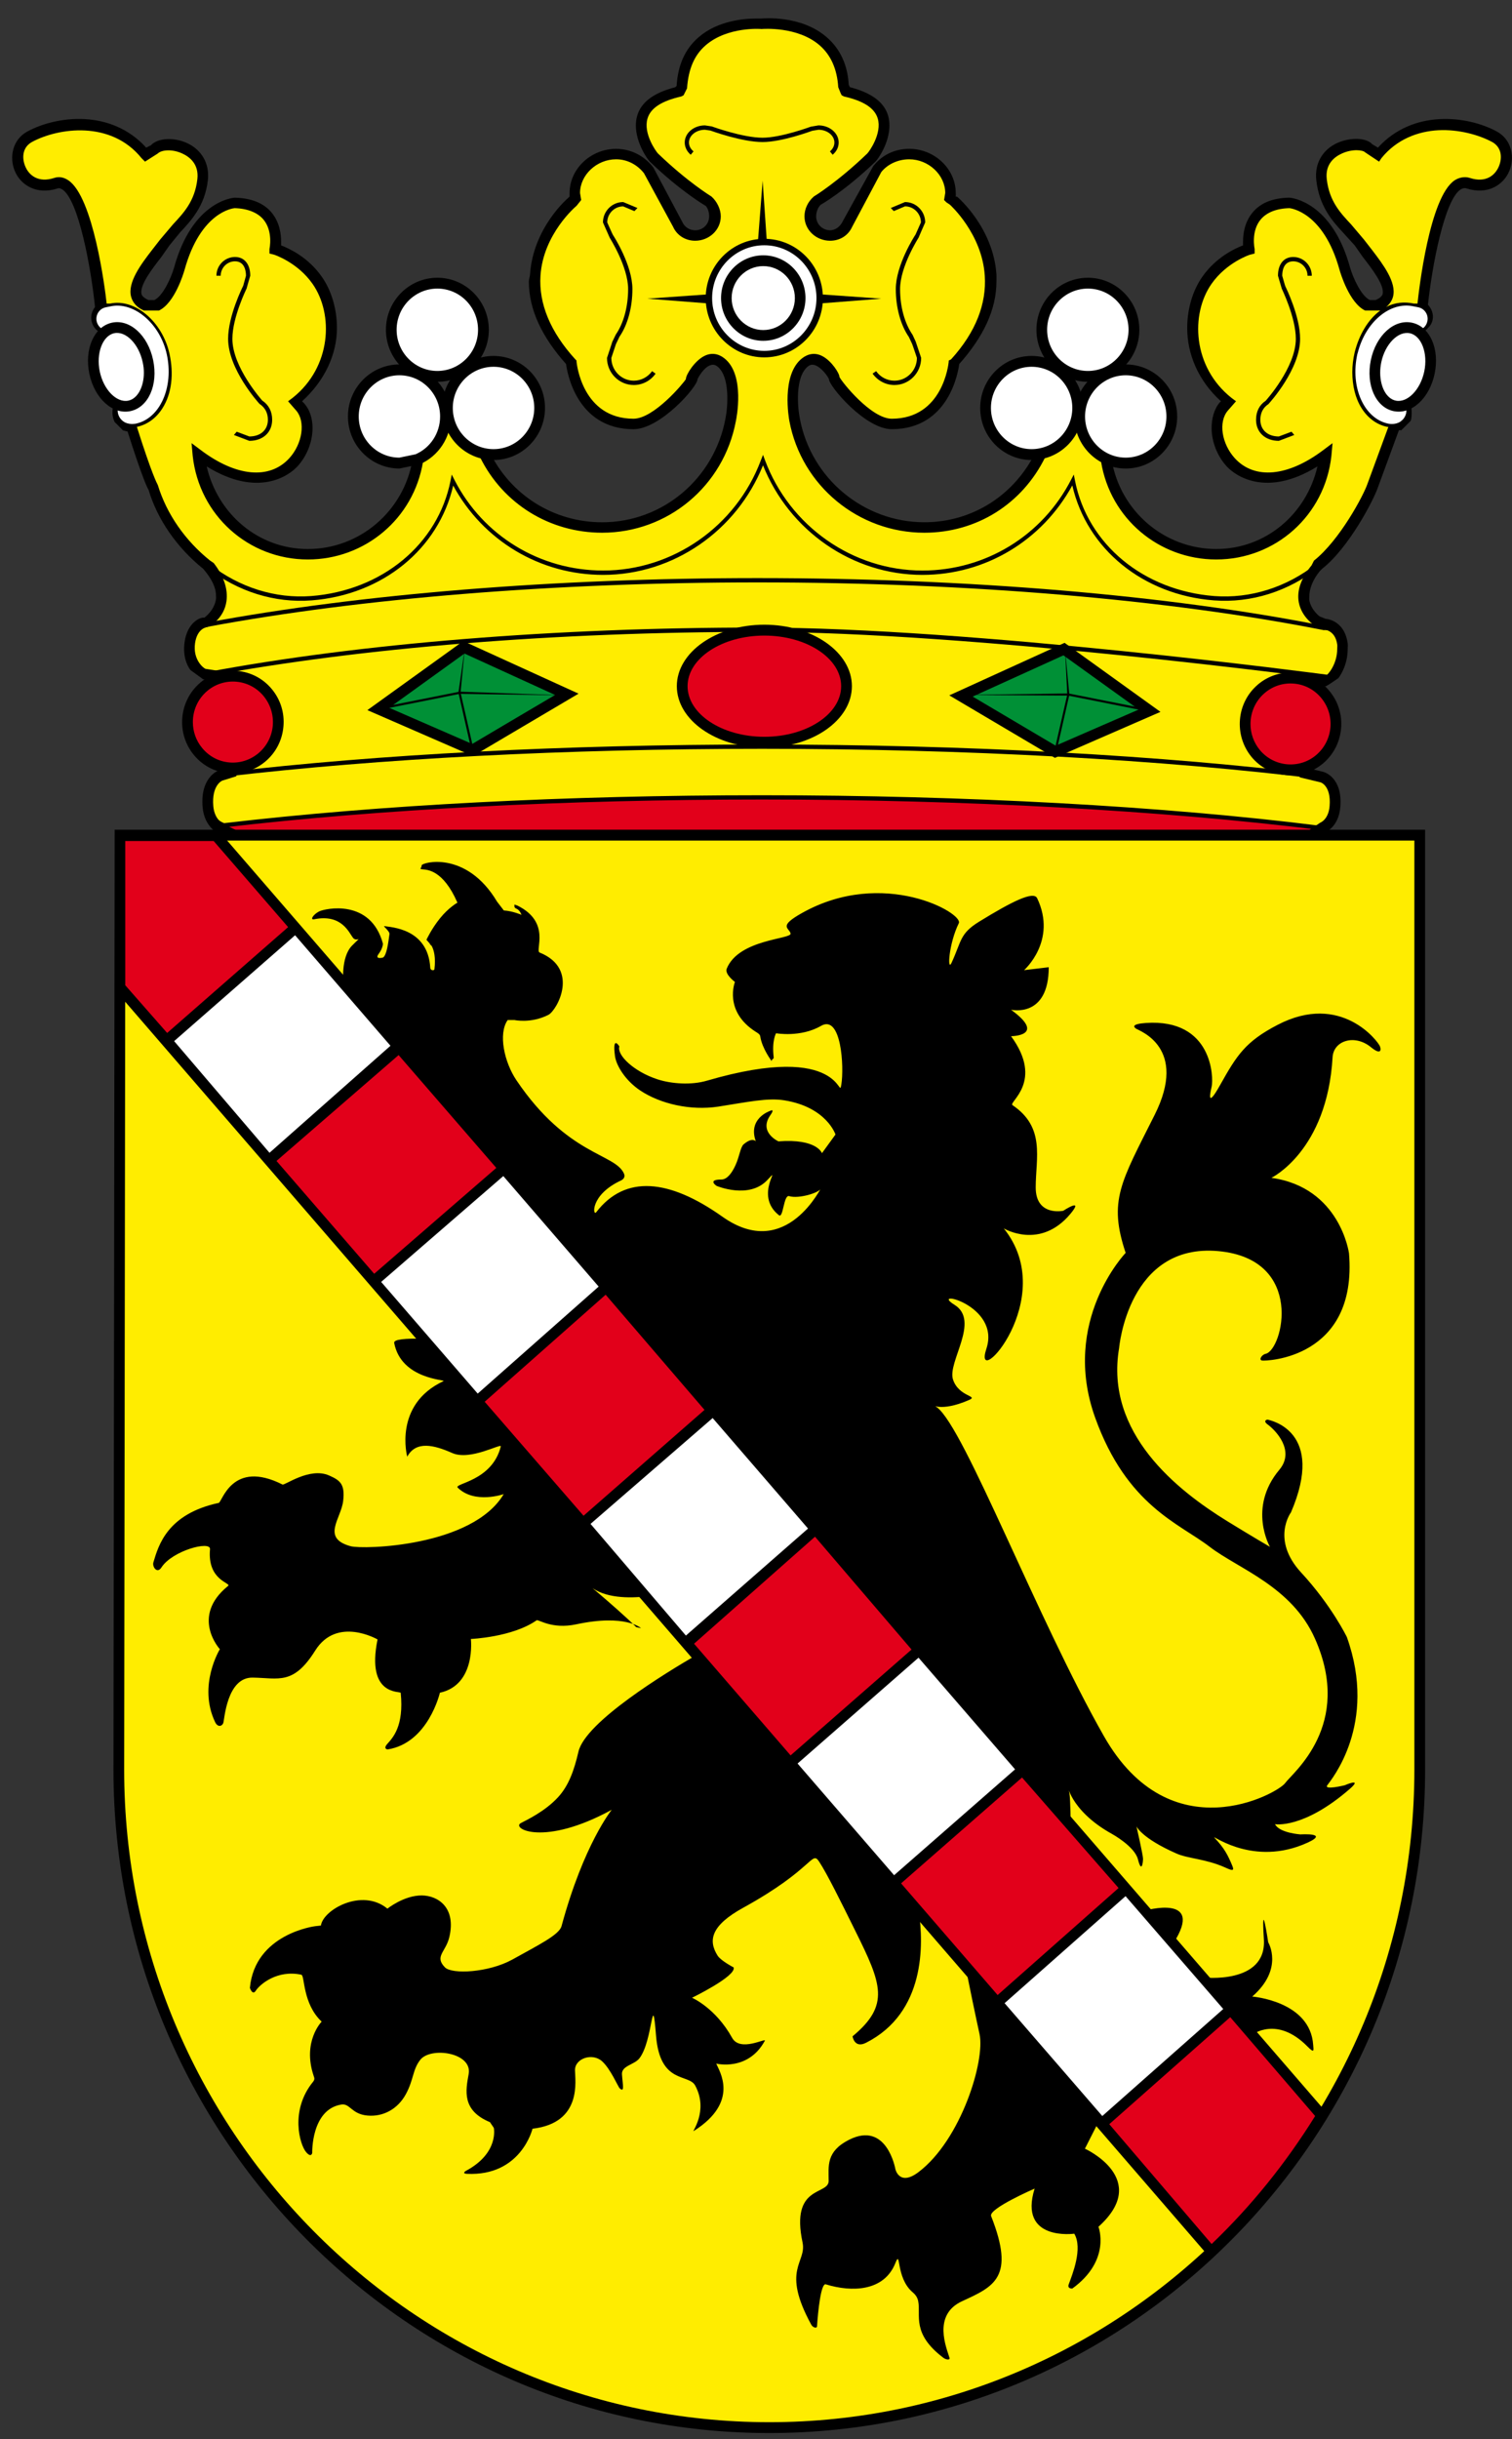
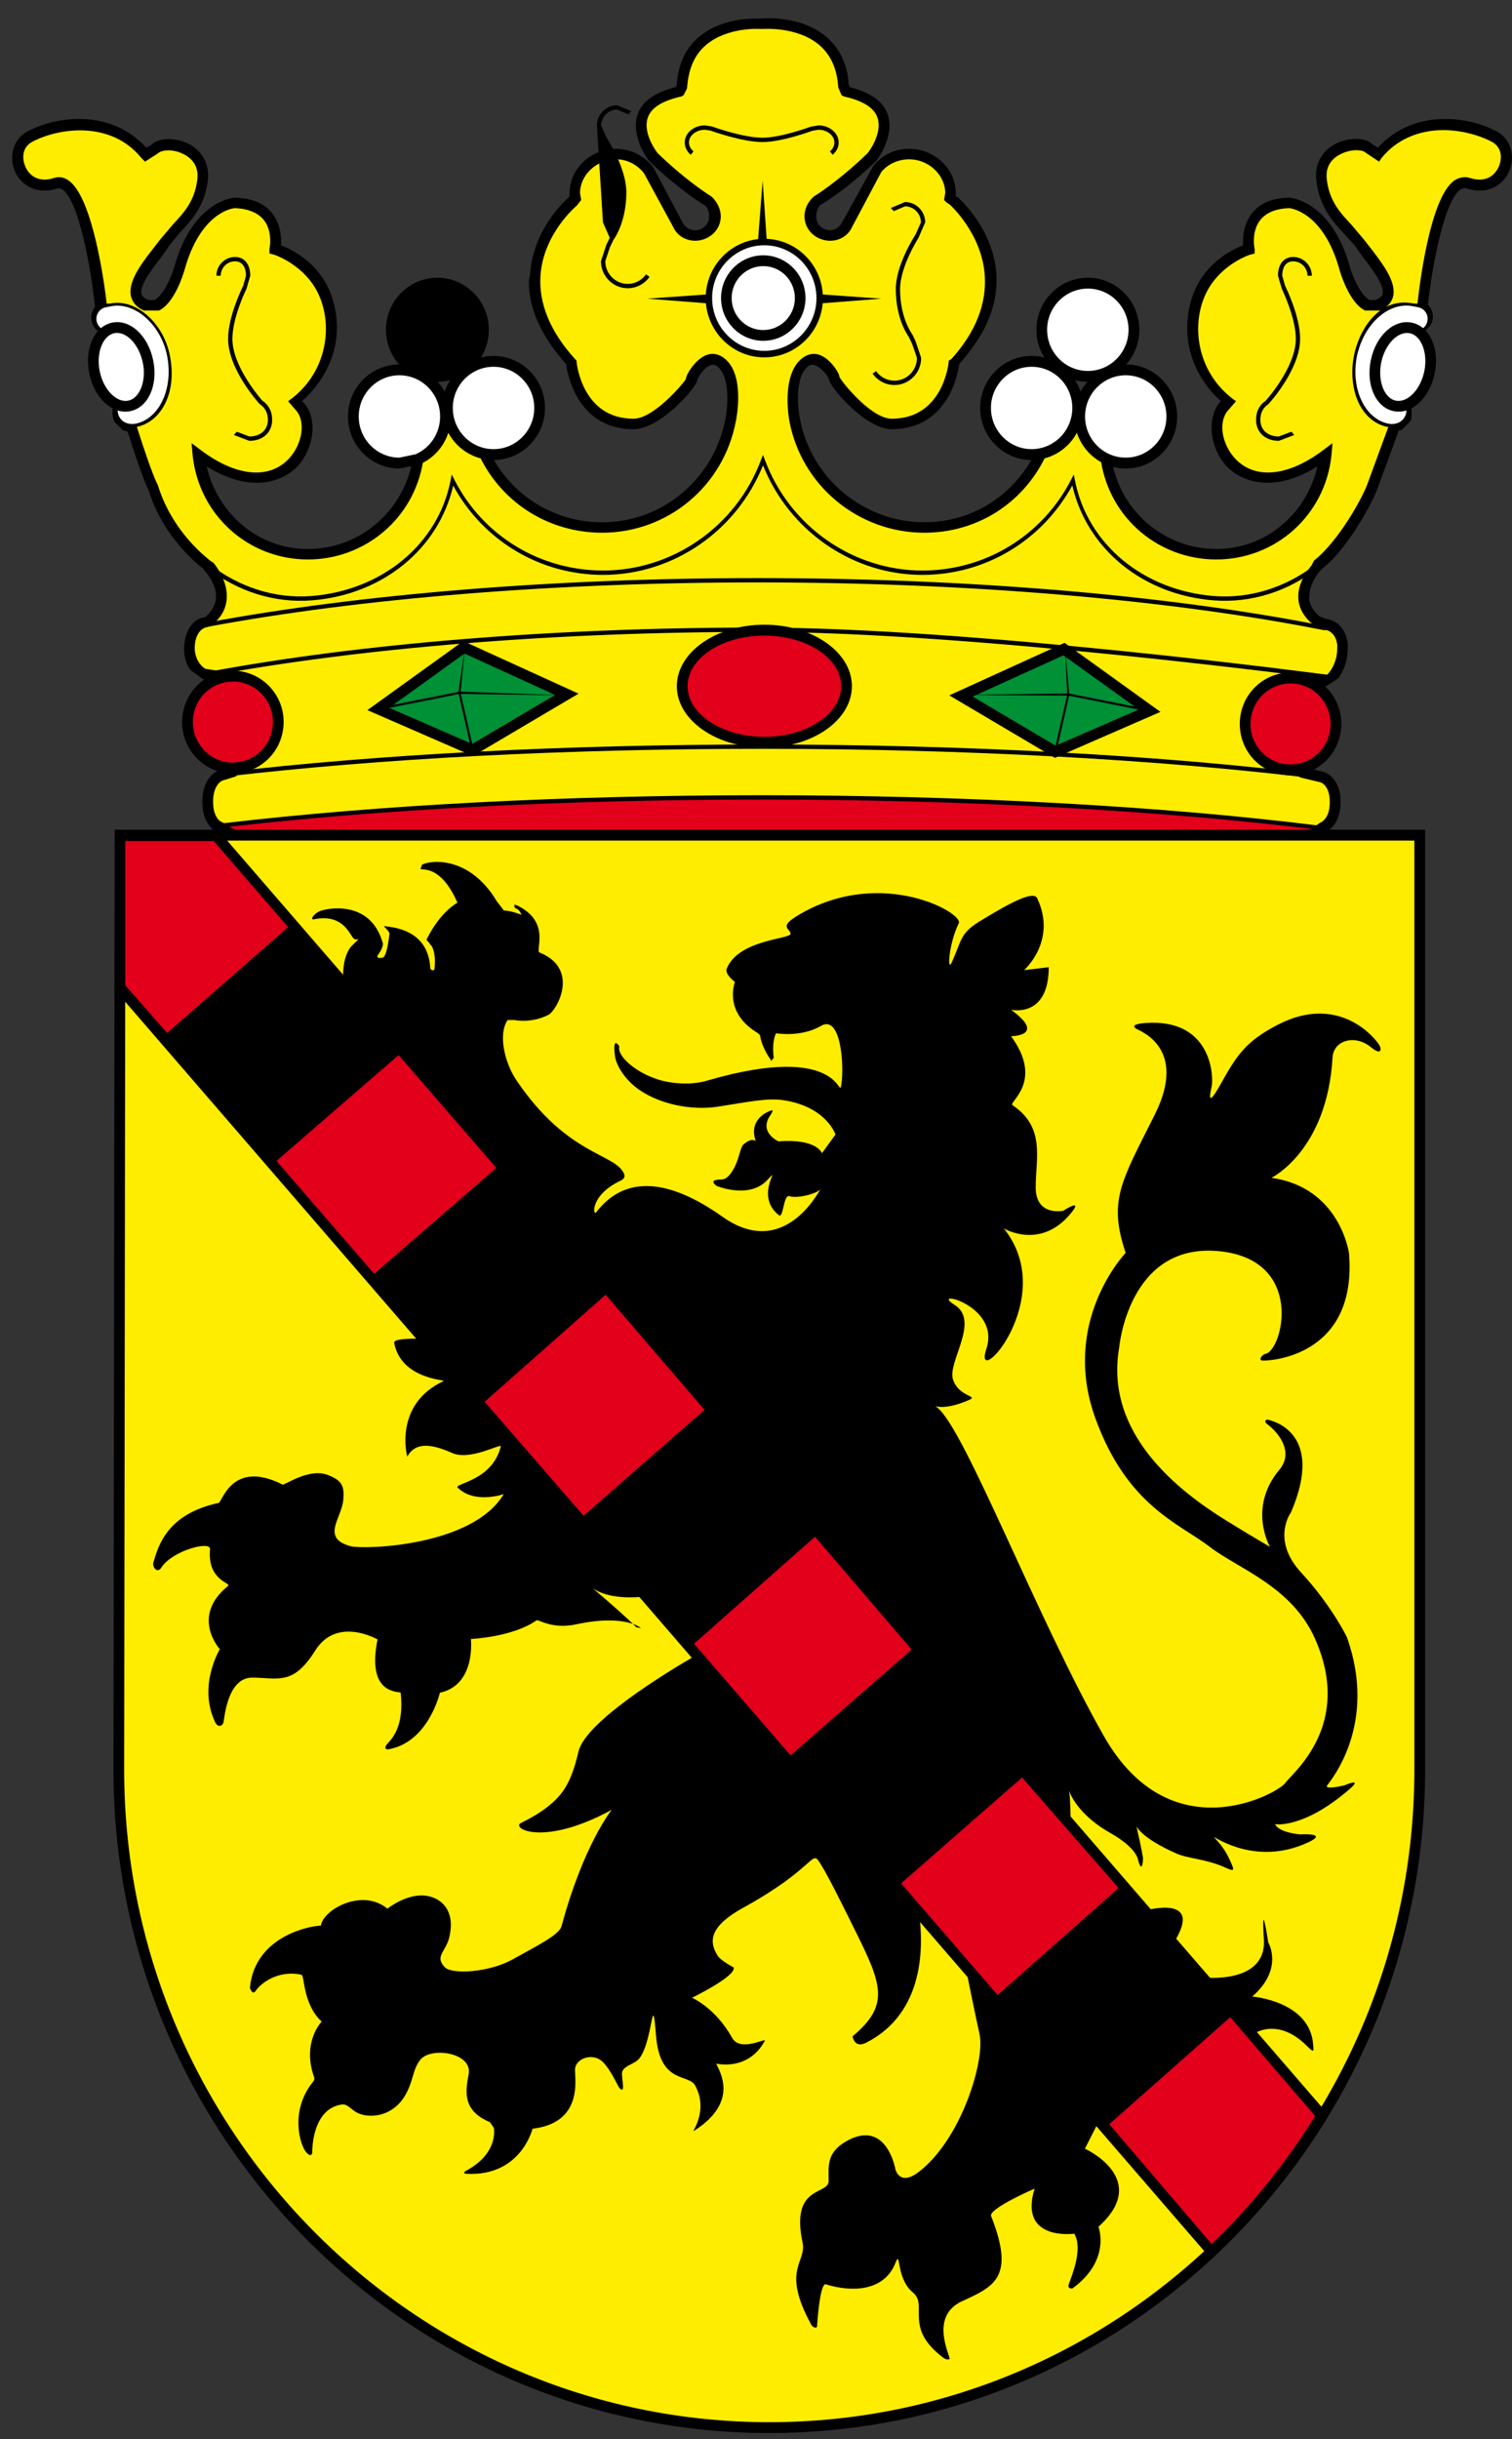
<svg xmlns="http://www.w3.org/2000/svg" id="Gemeentewapen_Schiedam" width="186" height="300" viewBox="0 0 186 300" version="1.1">
  <rect x="0" y="0" width="186" height="300" fill="#333333" stroke="none" />
  <path id="kroon_achtergrond_goud" fill="#ffed00" d="m 92.246,2.855 c -2.67,0.152 -8.043,1.371 -8.442,7.869 l -0.143,0.429 c -8.03,1.809 -3.703,7.761 -3.291,8.156 3.743,3.606 6.725,5.437 6.725,5.437 0.487,0.446 0.858,1.139 0.858,1.86 0,1.339 -1.11,2.432 -2.432,2.432 -0.973,0 -1.768,-0.595 -2.146,-1.431 l -3.577,-6.725 c -0.91,-1.168 -2.352,-1.86 -4.006,-1.86 -2.759,0 -5.008,2.123 -5.008,4.722 0,0.24 -0.037,0.481 0,0.715 l -0.286,0.286 c 0,0 -10.456,8.699 -0.286,19.888 0,0 0.744,7.583 7.726,7.583 3.033,0 7.154,-5.214 7.154,-5.58 0,-0.361 1.768,-3.4 3.577,-2.003 2.318,1.809 1.145,7.011 1.145,7.011 -1.419,7.555 -7.852,13.307 -15.739,13.307 -6.376,0 -11.962,-3.72 -14.594,-9.157 l -0.858,-5.437 -7.44,-1.002 0.143,7.297 c -1.07,6.542 -6.685,11.59 -13.45,11.59 -7.017,0 -12.694,-5.426 -13.45,-12.305 10.393,7.824 15.481,-2.352 12.448,-5.866 l -0.572,-0.572 c 4.997,-3.978 5.557,-10.989 2.719,-15.023 -2.009,-2.873 -5.151,-3.72 -5.151,-3.72 0,0 0.996,-5.752 -5.008,-5.866 0,0 -4.584,0.395 -6.725,8.156 0,0 -1.648,5.66 -4.149,4.579 -3.36,-1.465 1.042,-5.883 2.289,-7.869 1.253,-1.986 4.104,-3.52 4.579,-7.726 0.475,-4.212 -4.796,-4.922 -5.866,-3.72 l -1.002,0.715 c -3.926,-4.87 -10.628,-4.121 -14.308,-2.146 -3.033,1.62 -1.173,7.165 3.291,5.723 3.817,-1.236 5.437,15.31 5.437,15.31 l 3.72,14.308 c 2.049,6.496 2.719,7.583 2.719,7.583 1.147,3.756 3.613,7.181 6.868,9.729 0.108,0.084 0.177,0.204 0.286,0.286 3.071,4.169 -0.572,6.868 -0.572,6.868 l 3.434,27.472 135.068,1.002 -3.291,-6.725 1.574,-21.319 c 0,0 -3.823,-2.787 -0.286,-7.154 l -0.572,0 c 3.547,-2.575 6.223,-6.182 7.44,-10.159 0,0 0.67,-1.087 2.719,-7.583 l 3.577,-14.308 c 0,0 1.614,-16.546 5.437,-15.31 4.458,1.442 6.324,-4.104 3.291,-5.723 -3.674,-1.975 -10.382,-2.724 -14.308,2.146 l -1.145,-0.715 c -1.07,-1.202 -6.193,-0.492 -5.723,3.72 0.481,4.207 3.337,5.74 4.579,7.726 1.248,1.986 5.66,6.404 2.289,7.869 -2.501,1.082 -4.149,-4.579 -4.149,-4.579 -2.146,-7.761 -6.725,-8.156 -6.725,-8.156 -6.004,0.114 -5.008,5.866 -5.008,5.866 0,0 -3.142,0.847 -5.151,3.72 -2.844,4.035 -2.421,11.046 2.575,15.023 l -0.429,0.572 c -3.033,3.514 2.055,13.69 12.448,5.866 -0.755,6.879 -6.439,12.305 -13.45,12.305 -3.041,0 -5.888,-1.017 -8.156,-2.719 l -2.432,-2.289 c -0.041,-0.051 -0.102,-0.092 -0.143,-0.143 -1.433,-1.804 -2.332,-4.053 -2.719,-6.439 l 3.148,-6.582 -12.448,0.143 1.288,5.58 c -2.621,5.437 -8.075,9.157 -14.451,9.157 -7.887,0 -14.468,-5.752 -15.882,-13.307 0,0 -1.179,-5.202 1.145,-7.011 1.797,-1.396 3.577,1.643 3.577,2.003 0,0.366 4.121,5.58 7.154,5.58 6.977,0 7.726,-7.583 7.726,-7.583 10.17,-11.189 -0.143,-19.888 -0.143,-19.888 l -0.43,-0.286 c 0.032,-0.235 0,-0.475 0,-0.715 0,-2.598 -2.244,-4.722 -5.008,-4.722 -1.648,0 -3.096,0.693 -4.006,1.86 l -3.577,6.725 c -0.384,0.836 -1.179,1.431 -2.146,1.431 -1.328,0 -2.432,-1.093 -2.432,-2.432 0,-0.721 0.366,-1.414 0.858,-1.86 0,0 2.982,-1.831 6.725,-5.437 0.412,-0.395 4.739,-6.347 -3.291,-8.156 l -0.143,-0.429 c -0.538,-8.665 -10.016,-7.869 -10.016,-7.869 0,0 -0.684,-0.051 -1.574,0" />
  <path id="kroon_achtergrond_rood" fill="#e2001a" d="m 27.572,102.716 134.948,0 0.009,-0.887 c -18.789,-2.347 -42.718,-3.749 -68.77,-3.749 -24.862,0 -47.783,1.276 -66.149,3.422 l -0.041,1.213" />
  <path id="kroon_bovenste_balk_zwart" fill="#000000" d="m 25.468,76.572 c 0.092,0 -1.351,0.395 -1.351,0.395 -0.555,0.424 -0.91,1.11 -1.042,2.066 -0.212,1.482 0.263,2.495 0.704,3.091 l 1.305,1.002 0.401,0.063 c 18.898,-3.526 42.901,-5.471 67.677,-5.471 26.499,0 69.835,5.78 70.27,5.838 l 0.109,0.011 -0.032,-0.011 1.299,-1.013 c 0.44,-0.589 0.916,-1.597 0.71,-3.079 -0.389,-2.764 -2.633,-2.49 -2.656,-2.484 -19.081,-3.795 -43.863,-5.878 -69.698,-5.878 -24.816,0 -48.854,1.952 -67.694,5.471" />
  <path id="kroon_bovenste_balk_goud" fill="#ffed00" d="m 25.159,82.598 -0.956,-0.801 c -0.384,-0.509 -0.79,-1.385 -0.607,-2.69 0.109,-0.801 0.389,-1.374 0.824,-1.706 l 1.059,-0.298 c 18.892,-3.531 42.901,-5.471 67.683,-5.471 25.8,0 50.548,2.083 69.68,5.872 0.154,-0.011 1.831,-0.2 2.146,2.032 0.032,0.223 0.052,0.424 0.052,0.624 0,0.962 -0.338,1.637 -0.652,2.06 0,0 -0.927,0.773 -0.95,0.79 -1.002,-0.132 -43.926,-5.826 -70.276,-5.826 -24.805,0 -48.848,1.946 -67.694,5.477 l -0.309,-0.063" />
  <path id="kroon_onderste_balk_zwart" fill="#000000" d="m 27.578,95 c -0.051,0.017 -2.461,0.612 -2.186,3.949 0.189,2.335 2.14,2.81 2.163,2.816 19.219,-2.238 42.077,-3.428 66.206,-3.428 24.953,0 49.363,1.339 68.736,3.754 0.177,-0.028 1.711,-0.555 1.906,-2.867 0.275,-3.337 -1.728,-3.886 -1.809,-3.909 -19.39,-2.415 -43.823,-3.743 -68.833,-3.743 -24.141,0 -47.028,1.185 -66.183,3.428" />
  <path id="kroon_onderste_balk_goud" fill="#ffed00" d="m 25.918,98.903 c -0.235,-2.862 1.671,-3.354 1.751,-3.377 19.104,-2.238 41.963,-3.428 66.092,-3.428 24.988,0 49.397,1.334 68.736,3.743 0.032,0.011 1.614,0.475 1.379,3.337 -0.16,1.946 -1.379,2.369 -1.431,2.392 -19.282,-2.427 -43.714,-3.76 -68.685,-3.76 -24.141,0 -47.028,1.185 -66.183,3.434 0.028,-0.011 -1.505,-0.401 -1.66,-2.341" />
  <path id="kroon_bovendeel_zwart" fill="#000000" d="m 92.961,2.283 c -1.459,0.004 -4.663,0.259 -7.011,2.289 -1.671,1.442 -2.553,3.405 -2.719,6.009 0,0 -0.139,0.109 -0.143,0.143 -2.644,0.675 -4.241,1.831 -4.722,3.577 -0.103,0.366 -0.143,0.778 -0.143,1.145 0,2.14 1.437,4.167 1.717,4.436 3.76,3.617 6.736,5.363 6.868,5.437 0.263,0.258 0.429,0.784 0.429,1.288 0,0.962 -0.761,1.717 -1.717,1.717 -0.675,0 -1.293,-0.378 -1.574,-1.002 l -3.577,-6.725 c -1.127,-1.459 -2.793,-2.289 -4.579,-2.289 -3.119,0 -5.723,2.472 -5.723,5.437 0,0 -0.009,0.2 0,0.429 -0.057,0.063 -0.143,0.143 -0.143,0.143 -0.132,0.109 -4.344,3.72 -4.722,9.443 -0.023,0.275 -0.143,0.584 -0.143,0.858 0,3.474 1.614,6.834 4.579,10.159 0.109,0.893 1.236,8.013 8.299,8.013 3.268,0 7.869,-5.208 7.869,-6.152 0.057,-0.149 0.744,-1.442 1.574,-1.717 0.315,-0.103 0.567,-0.08 0.858,0.143 1.631,1.271 1.276,5.099 1.002,6.439 -1.391,7.389 -7.732,12.734 -15.167,12.734 -5.946,0 -11.28,-3.331 -13.879,-8.728 l -0.143,-0.286 -0.286,-0.143 c -2.312,-0.475 -4.006,-2.461 -4.006,-4.865 0,0 -0.252,-0.029 -0.429,0 -0.206,-0.023 -1.002,0 -1.002,0 0,0.08 0.138,0.063 0.143,0.143 -0.132,0.023 -0.429,0.143 -0.429,0.143 l 0.143,0.715 c 0,2.032 -1.168,3.932 -3.005,4.722 l -0.429,0.143 0,0.429 c -1.047,6.353 -6.502,11.017 -12.877,11.017 -6.09,0 -11.092,-4.304 -12.448,-10.159 6.33,3.909 10.142,1.11 11.16,0 1.225,-1.334 1.86,-3.108 1.86,-4.722 0,-1.156 -0.321,-2.215 -1.002,-3.005 0,0 -0.218,-0.217 -0.286,-0.286 2.787,-2.518 4.292,-5.786 4.292,-9.014 0,-2.306 -0.664,-4.596 -1.86,-6.296 -1.683,-2.415 -4.023,-3.485 -5.008,-3.863 0.009,-0.166 0,-0.177 0,-0.429 0,-0.967 -0.171,-2.369 -1.145,-3.577 -0.984,-1.213 -2.553,-1.82 -4.579,-1.86 -0.275,0.023 -5.197,0.458 -7.44,8.585 -0.372,1.299 -1.379,3.503 -2.432,4.006 l -0.715,0 c -0.687,-0.298 -0.824,-0.601 -0.858,-0.715 -0.286,-1.116 1.385,-3.222 2.432,-4.579 l 1.002,-1.431 1.288,-1.574 c 1.334,-1.437 3.068,-3.239 3.434,-6.439 0.229,-2.02 -0.738,-3.737 -2.575,-4.579 -1.66,-0.75 -3.634,-0.607 -4.436,0.286 0,0 -0.304,0.132 -0.572,0.286 -4.327,-4.773 -11.006,-3.926 -14.594,-2.003 -1.9,1.019 -2.255,3.239 -1.574,4.865 0.704,1.706 2.65,3.005 5.294,2.146 0.143,-0.04 0.298,-0.034 0.572,0.143 1.98,1.311 3.503,9.552 4.006,14.451 -0.38,0.487 -0.558,1.086 -0.429,1.717 0.177,0.83 0.75,1.408 1.574,1.574 0.037,0.01 0.104,-0.008 0.143,0 l 0.143,-0.858 c -0.041,-0.008 -0.104,0.013 -0.143,0 l 0.143,-0.429 c -0.315,-0.063 -0.509,-0.263 -0.572,-0.572 -0.069,-0.309 0.032,-0.675 0.286,-0.858 l 0.286,-0.143 0.572,-0.143 c 2.644,-0.567 5.655,2.055 6.439,5.58 0.498,2.226 0.166,4.539 -0.858,6.152 -0.67,1.053 -1.528,1.631 -2.575,1.86 -0.004,0 -0.802,0.017 -1.002,0 l -0.143,0 -0.286,-0.429 c -0.037,-0.063 -0.176,-0.321 0,-0.715 l -0.287,-0.143 c 0.28,0.04 0.572,0 0.572,0 l 0,-0.715 -1.145,-0.286 -0.143,0.286 c -0.067,0.142 0.028,0.297 0,0.429 l -0.286,-0.143 c -0.154,0.315 -0.143,0.572 -0.143,0.858 0,0.469 0.16,0.933 0.286,1.145 0.009,-0.017 1.002,1.002 1.002,1.002 0,0 0.366,0.086 0.572,0.143 1.889,5.935 2.467,7.011 2.575,7.154 1.076,3.629 3.474,7.114 6.725,9.729 1.042,1.208 1.574,2.301 1.574,3.291 0,0.149 0.023,0.286 0,0.429 -0.2,1.425 -1.425,2.289 -1.431,2.289 -0.475,-0.097 -2.089,0.572 -2.432,3.005 -0.229,1.62 0.229,2.781 0.715,3.434 l 1.574,1.145 1.86,0.286 0.286,-1.288 -1.861,-0.286 c -0.234,-0.08 -1.574,-1.105 -1.288,-3.148 0.269,-1.866 1.442,-1.992 1.574,-2.003 0.418,-0.16 1.997,-1.15 2.289,-3.148 0.217,-1.494 -0.337,-3.142 -1.574,-4.722 l -0.429,-0.286 c -3.052,-2.444 -5.346,-5.718 -6.439,-9.3 -0.113,-0.226 -0.708,-1.272 -2.575,-7.154 1.253,-0.269 2.358,-1.042 3.148,-2.289 1.15,-1.814 1.408,-4.258 0.858,-6.725 -0.876,-3.932 -4.258,-6.805 -7.297,-6.152 l -0.429,0 c -0.196,-1.871 -1.648,-13.134 -4.722,-15.167 -0.544,-0.361 -1.127,-0.486 -1.717,-0.286 -1.975,0.641 -3.119,-0.321 -3.577,-1.431 -0.44,-1.065 -0.338,-2.364 0.858,-3.005 3.199,-1.717 9.672,-2.678 13.45,2.003 l 0.429,0.429 1.574,-1.002 c 0.418,-0.424 1.706,-0.595 3.005,0 0.916,0.418 2.066,1.316 1.86,3.148 -0.309,2.759 -1.746,4.218 -3.005,5.58 l -1.574,1.86 -1.002,1.288 c -1.351,1.751 -3.022,3.972 -2.575,5.723 0.189,0.738 0.721,1.345 1.574,1.717 l 1.86,0 c 1.94,-0.921 3.033,-4.601 3.148,-5.008 1.98,-7.154 5.981,-7.566 6.152,-7.583 1.551,0.034 2.85,0.532 3.577,1.431 1.173,1.437 0.727,3.554 0.715,3.577 l 0,0.572 0.572,0.143 c 0.028,0.005 2.879,0.944 4.722,3.577 2.621,3.732 2.335,10.227 -2.432,14.022 l -0.572,0.429 1.002,1.145 c 1.168,1.351 0.773,4.081 -0.858,5.866 -2.432,2.656 -6.542,2.266 -10.874,-1.002 l -1.145,-0.858 0.143,1.574 c 0.801,7.309 6.874,12.734 14.165,12.734 7.022,0 13.02,-5.025 14.165,-12.019 1.723,-0.916 2.799,-2.513 3.148,-4.436 0.704,1.837 1.94,3.302 3.863,3.863 2.85,5.786 8.613,9.3 15.023,9.3 8.07,0 14.955,-5.729 16.454,-13.736 0.046,-0.217 1.19,-5.689 -1.431,-7.726 -0.738,-0.578 -1.591,-0.704 -2.432,-0.286 -1.196,0.59 -2.289,2.301 -2.289,2.862 -0.263,0.458 -3.926,4.865 -6.439,4.865 -6.278,0 -6.982,-6.725 -7.011,-7.011 l 0,-0.143 -0.143,-0.143 c -3.073,-3.365 -4.521,-6.856 -4.292,-10.302 0.338,-5.145 4.39,-8.551 4.436,-8.585 l 0.572,-0.715 -0.143,-0.858 c 0,-2.221 2.049,-4.149 4.436,-4.149 1.385,0 2.621,0.675 3.434,1.717 l 3.577,6.582 c 0.469,1.059 1.522,1.717 2.719,1.717 1.683,0 3.148,-1.299 3.148,-3.005 0,-0.887 -0.486,-1.849 -1.145,-2.432 -0.126,-0.086 -2.936,-1.791 -6.582,-5.294 -0.246,-0.258 -1.826,-2.461 -1.288,-4.292 0.378,-1.311 1.774,-2.181 4.149,-2.719 l 0.286,-0.143 0.429,-0.858 c 0.172,-2.398 0.899,-4.086 2.289,-5.294 2.696,-2.335 6.828,-2.015 6.868,-2.003 0.166,-0.011 4.424,-0.361 7.154,2.003 1.391,1.208 2.152,2.942 2.289,5.151 l 0.286,0.715 0.143,0.286 0.286,0.143 c 2.375,0.538 3.766,1.414 4.149,2.719 0.532,1.837 -1.036,4.035 -1.288,4.292 -3.64,3.503 -6.553,5.283 -6.582,5.294 -0.75,0.658 -1.145,1.551 -1.145,2.432 0,1.706 1.459,3.005 3.148,3.005 1.19,0 2.221,-0.618 2.719,-1.717 l 3.577,-6.725 c 0.75,-0.95 2.043,-1.574 3.434,-1.574 2.392,0 4.436,1.929 4.436,4.149 l -0.143,0.858 0.286,0.286 0.429,0.286 c 0.057,0.051 3.955,3.577 4.292,8.728 0.229,3.44 -1.087,6.937 -4.149,10.302 l -0.286,0.143 0,0.143 c -0.028,0.286 -0.727,7.011 -7.011,7.011 -2.518,0 -6.13,-4.493 -6.439,-5.151 0.041,-0.361 -0.95,-1.986 -2.146,-2.575 -0.836,-0.418 -1.694,-0.286 -2.432,0.286 -2.621,2.037 -1.62,7.492 -1.574,7.726 1.499,7.99 8.528,13.736 16.597,13.736 6.416,0 12.042,-3.514 14.88,-9.3 1.843,-0.549 3.148,-1.952 3.863,-3.72 0.378,1.773 1.455,3.377 3.005,4.292 1.139,7 7.131,12.019 14.165,12.019 7.286,0 13.369,-5.42 14.165,-12.734 l 0.143,-1.574 -1.145,0.858 c -4.338,3.268 -8.442,3.657 -10.874,1.002 -1.631,-1.791 -2.049,-4.481 -0.858,-5.866 l 1.002,-1.145 -0.572,-0.429 c -4.767,-3.795 -5.054,-10.29 -2.432,-14.022 1.843,-2.633 4.693,-3.571 4.722,-3.577 l 0.572,-0.143 0,-0.572 c -0.009,-0.023 -0.458,-2.135 0.715,-3.577 0.727,-0.893 1.952,-1.396 3.577,-1.431 0.103,0.017 4.178,0.429 6.152,7.583 0.114,0.406 1.208,4.081 3.148,5.008 l 1.86,0 c -1.463,1.067 -2.603,2.961 -3.148,5.151 -0.195,0.841 -0.286,1.637 -0.286,2.432 0,1.66 0.372,3.216 1.145,4.436 0.784,1.242 1.889,2.026 3.148,2.289 l 0.143,0 -2.575,7.011 c -0.481,1.419 -3.417,6.937 -6.582,9.443 l -0.286,0.572 c -1.316,1.614 -1.849,3.142 -1.574,4.579 0.36,1.849 1.94,2.827 2.003,2.862 l 0.715,0.429 0.143,0 c 0.154,0 1.603,0.023 1.86,1.86 0.032,0.212 0,0.378 0,0.572 0,1.814 -1.105,3.171 -1.431,3.291 -0.018,-0.029 -2.575,-0.429 -2.575,-0.429 l -0.143,1.431 2.719,0.286 c 0.149,0 1.574,-1.002 1.574,-1.002 0.303,-0.389 1.145,-1.717 1.145,-3.577 0,-0.258 0.041,-0.435 0,-0.715 -0.309,-2.198 -1.734,-2.907 -2.719,-3.005 -0.032,-0.023 -0.715,-0.286 -0.715,-0.286 -0.052,-0.028 -1.059,-0.784 -1.288,-2.003 -0.028,-0.16 0,-0.263 0,-0.429 0,-0.916 0.372,-2.015 1.288,-3.148 l 0.286,-0.286 c 3.302,-2.575 6.376,-8.528 6.868,-10.016 0,-0.006 2.272,-6.181 2.575,-7.011 0.137,-0.051 0.286,0 0.286,0 l 1.145,-1.145 c 0.109,-0.166 0.143,-0.549 0.143,-1.002 0,-0.292 0.005,-0.681 -0.143,-1.002 l -0.286,0.143 c -0.028,-0.09 0.041,-0.191 0,-0.286 l -0.143,-0.286 -1.145,0.143 0.143,0.858 c 0,0 0.142,0.019 0.286,0 0.183,0.395 0.009,0.847 0,0.858 -0.028,0.051 -0.572,0.429 -0.572,0.429 l -1.002,0 c -1.059,-0.229 -1.906,-0.807 -2.575,-1.86 -1.019,-1.614 -1.356,-3.92 -0.858,-6.152 0.927,-3.674 3.806,-6.147 6.439,-5.58 l 0.572,0.143 c -0.003,0 0.241,0.154 0.429,0.286 0.11,0.171 0.183,0.366 0.143,0.572 -0.069,0.309 -0.269,0.509 -0.572,0.572 l -0.715,0 -0.143,1.288 1.002,0 0,0.143 c 0.433,-0.086 0.879,-0.383 1.145,-0.715 0.305,-0.288 0.486,-0.587 0.572,-1.002 0.145,-0.673 -0.114,-1.361 -0.572,-1.86 0.517,-4.856 2.043,-12.872 4.006,-14.165 0.217,-0.149 0.51,-0.206 0.715,-0.143 2.65,0.858 4.584,-0.441 5.294,-2.146 0.675,-1.625 0.332,-3.846 -1.574,-4.865 -3.577,-1.923 -10.262,-2.759 -14.594,2.003 -0.321,-0.2 -0.715,-0.429 -0.715,-0.429 -0.641,-0.767 -2.633,-0.893 -4.292,-0.143 -1.837,0.841 -2.804,2.558 -2.575,4.579 0.361,3.199 1.957,5.002 3.291,6.439 l 1.431,1.574 1.002,1.431 c 1.047,1.356 2.713,3.463 2.432,4.579 -0.032,0.114 -0.177,0.418 -0.858,0.715 l -0.715,0 c -1.059,-0.509 -2.055,-2.701 -2.432,-4.006 -2.232,-8.121 -7.228,-8.568 -7.44,-8.585 -2.095,0.034 -3.594,0.647 -4.579,1.86 -0.973,1.208 -1.145,2.604 -1.145,3.577 0,0.246 -0.009,0.263 0,0.429 -0.99,0.378 -3.325,1.454 -5.008,3.863 -1.196,1.7 -1.86,3.983 -1.86,6.296 0,3.222 1.368,6.496 4.149,9.014 -0.046,0.051 -0.143,0.143 -0.143,0.143 -0.698,0.807 -1.002,1.986 -1.002,3.148 0,1.614 0.641,3.394 1.86,4.722 1.013,1.11 4.836,3.909 11.16,0 -1.345,5.855 -6.359,10.159 -12.448,10.159 -6.381,0 -11.836,-4.664 -12.877,-11.017 l 0,-0.286 -0.429,-0.429 c -1.763,-0.83 -2.862,-2.616 -2.862,-4.579 0,0 -0.183,0.017 -0.286,0 -0.023,0.003 -0.135,0 -0.143,0 -0.464,-0.08 -1.145,-0.286 -1.145,-0.286 -0.315,2.072 -1.975,3.72 -4.006,4.149 l -0.286,0.143 -0.143,0.286 c -2.598,5.374 -7.801,8.728 -13.736,8.728 -7.434,0 -13.925,-5.357 -15.31,-12.734 -0.28,-1.351 -0.63,-5.168 1.002,-6.439 0.286,-0.223 0.544,-0.246 0.858,-0.143 0.83,0.275 1.637,1.459 1.717,1.717 -0.009,0.836 4.458,6.152 7.726,6.152 7.068,0 8.184,-7.12 8.299,-8.013 2.959,-3.325 4.579,-6.685 4.579,-10.159 0,-0.275 0.018,-0.584 0,-0.858 -0.389,-5.723 -4.682,-9.438 -4.865,-9.586 0,0 -0.081,0.057 -0.143,0 0.023,-0.217 0,-0.429 0,-0.429 0,-2.965 -2.604,-5.437 -5.723,-5.437 -1.791,0 -3.371,0.773 -4.436,2.146 l -3.72,6.725 c -0.303,0.664 -0.893,1.145 -1.574,1.145 -0.956,0 -1.717,-0.755 -1.717,-1.717 0,-0.504 0.206,-1.099 0.572,-1.431 0.028,0 2.959,-1.677 6.725,-5.294 0.326,-0.315 1.717,-2.312 1.717,-4.436 0,-0.378 -0.041,-0.767 -0.143,-1.145 -0.475,-1.74 -2.095,-2.896 -4.722,-3.577 -0.046,-0.132 -0.143,-0.286 -0.143,-0.286 -0.126,-2.415 -1.042,-4.43 -2.719,-5.866 -3.159,-2.741 -7.818,-2.306 -8.013,-2.289 -0.018,-0.004 -0.229,-0.001 -0.715,0 z m 83.988,13.736 c 2.493,-0.129 4.982,0.572 6.582,1.431 1.196,0.641 1.299,1.94 0.858,3.005 -0.464,1.11 -1.603,2.072 -3.577,1.431 -0.595,-0.2 -1.305,-0.074 -1.86,0.286 -3.11,2.055 -4.405,13.554 -4.579,15.167 l -0.429,0 c -1.157,-0.247 -2.366,-0.152 -3.434,0.429 0.414,-0.33 0.733,-0.799 0.858,-1.288 0.446,-1.751 -1.23,-3.966 -2.575,-5.723 l -1.002,-1.288 -1.574,-1.86 c -1.265,-1.356 -2.696,-2.822 -3.005,-5.58 -0.212,-1.837 0.939,-2.736 1.86,-3.148 1.299,-0.595 2.593,-0.441 2.862,-0.143 l 1.288,0.858 0.429,0.286 0.286,-0.429 c 1.892,-2.341 4.518,-3.305 7.011,-3.434" />
  <path id="kroon_verdikkingslijn_links_zwart" fill="#000000" d="m 26.862,94.775 c -0.08,0.034 -2.238,0.864 -1.94,4.481 0.206,2.541 2.043,3.337 2.118,3.365 l 1.585,0.761 0.567,-1.213 -1.62,-0.767 c -0.069,-0.04 -1.196,-0.555 -1.334,-2.261 -0.212,-2.541 1.047,-3.102 1.099,-3.125 l 1.74,-0.544 -0.005,-1.339 -2.209,0.641" />
  <path id="kroon_verdikkingslijn_rechts_zwart" fill="#000000" d="m 159.87,95.603 2.593,0.624 c 0.028,0.011 1.305,0.424 1.099,2.919 -0.132,1.648 -1.122,2.032 -1.162,2.043 l -1.305,0.881 0.75,1.11 1.145,-0.807 c -0.098,0.063 1.683,-0.544 1.889,-3.113 0.304,-3.674 -2.003,-4.304 -2.1,-4.327 l -2.604,-0.63 -0.304,1.299" />
  <path id="kroon_grote_griebel_zwart" fill="#000000" d="m 93.581,56.66 c -3.045,8.087 -10.834,13.513 -19.385,13.513 -7.761,0 -14.766,-4.264 -18.28,-11.126 l -0.343,-0.681 -0.149,0.75 c -1.545,7.824 -8.43,13.518 -17.141,14.194 -4.395,0.338 -8.82,-1.047 -12.459,-3.892 l -0.326,0.424 c 3.743,2.925 8.304,4.35 12.831,4.001 8.745,-0.675 15.624,-6.336 17.422,-14.119 3.68,6.765 10.668,10.983 18.446,10.983 8.625,0 16.431,-5.414 19.665,-13.478 3.222,8.064 11,13.478 19.602,13.478 7.761,0 14.737,-4.224 18.446,-11.006 1.786,7.795 8.671,13.467 17.422,14.142 4.579,0.349 9.174,-1.099 12.94,-4.086 l -0.326,-0.418 c -3.663,2.896 -8.127,4.31 -12.574,3.972 -8.705,-0.675 -15.59,-6.37 -17.13,-14.194 l -0.149,-0.75 -0.326,0.624 c -3.537,6.896 -10.548,11.183 -18.303,11.183 -8.551,0 -16.328,-5.449 -19.356,-13.57 l -0.246,-0.658 -0.281,0.715" />
  <path id="kroon_punt1_griebel_zwart" fill="#000000" d="m 26.624,33.914 0.527,0 c 0,-0.979 0.79,-1.774 1.757,-1.774 1.213,0 1.351,1.242 1.351,1.774 l -0.343,1.242 c -0.109,0.206 -1.854,3.732 -1.854,6.519 0,3.726 3.703,7.824 3.857,7.995 0.698,0.469 1.036,1.133 1.036,1.957 0,1.248 -0.893,2.055 -2.284,2.055 l -1.551,-0.584 -0.349,0.401 1.9,0.721 c 1.683,0 2.81,-1.047 2.81,-2.593 0,-1.019 -0.424,-1.831 -1.225,-2.364 0.018,0.005 -3.669,-4.069 -3.669,-7.589 0,-2.661 1.746,-6.181 1.763,-6.221 -0.032,0.052 0.435,-1.54 0.435,-1.54 0,-1.419 -0.721,-2.306 -1.877,-2.306 -1.259,0 -2.284,1.036 -2.284,2.306" />
-   <path id="kroon_punt2_griebel_links_zwart" fill="#000000" d="m 74.172,27.357 0.836,1.889 c -0.023,-0.023 2.261,3.537 2.261,6.301 0,2.163 -0.549,4.201 -1.517,5.603 l -0.44,0.91 c 0.027,-0.04 -0.641,1.963 -0.641,1.963 0,1.843 1.482,3.331 3.297,3.331 1.065,0 2.06,-0.521 2.678,-1.396 l -0.429,-0.309 c -0.521,0.733 -1.362,1.173 -2.249,1.173 -1.528,0 -2.764,-1.259 -2.764,-2.799 l 0.561,-1.688 0.44,-0.921 c 1.002,-1.448 1.591,-3.6 1.591,-5.866 0,-2.93 -2.289,-6.502 -2.392,-6.645 -0.046,-0.057 -0.704,-1.545 -0.704,-1.545 0,-1.082 0.881,-1.975 1.963,-1.975 l 1.379,0.584 0.378,-0.383 -1.757,-0.733 c -1.374,0 -2.49,1.127 -2.49,2.507" />
+   <path id="kroon_punt2_griebel_links_zwart" fill="#000000" d="m 74.172,27.357 0.836,1.889 l -0.44,0.91 c 0.027,-0.04 -0.641,1.963 -0.641,1.963 0,1.843 1.482,3.331 3.297,3.331 1.065,0 2.06,-0.521 2.678,-1.396 l -0.429,-0.309 c -0.521,0.733 -1.362,1.173 -2.249,1.173 -1.528,0 -2.764,-1.259 -2.764,-2.799 l 0.561,-1.688 0.44,-0.921 c 1.002,-1.448 1.591,-3.6 1.591,-5.866 0,-2.93 -2.289,-6.502 -2.392,-6.645 -0.046,-0.057 -0.704,-1.545 -0.704,-1.545 0,-1.082 0.881,-1.975 1.963,-1.975 l 1.379,0.584 0.378,-0.383 -1.757,-0.733 c -1.374,0 -2.49,1.127 -2.49,2.507" />
  <path id="kroon_punt2_griebel_boven_zwart" fill="#000000" d="m 99.737,15.583 c -0.041,0.011 -3.651,1.356 -5.929,1.356 -2.438,0 -6.21,-1.374 -6.25,-1.391 -0.009,0 -0.841,-0.126 -0.841,-0.126 -1.374,0 -2.484,0.944 -2.484,2.106 0,0.567 0.263,1.105 0.738,1.505 l 0.343,-0.412 c -0.361,-0.298 -0.561,-0.687 -0.561,-1.093 0,-0.864 0.887,-1.568 1.963,-1.568 l 0.675,0.097 c 0.149,0.052 3.886,1.414 6.416,1.414 2.375,0 5.952,-1.328 6.112,-1.385 l 0.767,-0.126 c 1.076,0 1.957,0.704 1.957,1.568 0,0.412 -0.195,0.796 -0.549,1.093 l 0.332,0.412 c 0.481,-0.395 0.744,-0.933 0.744,-1.505 0,-1.162 -1.116,-2.106 -2.484,-2.106 l -0.95,0.16" />
  <path id="kroon_punt2_griebel_rechts_zwart" fill="#000000" d="m 109.58,25.584 0.372,0.378 1.379,-0.584 c 1.082,0 1.957,0.893 1.957,1.98 l -0.658,1.482 c -0.143,0.206 -2.432,3.777 -2.432,6.708 0,2.266 0.584,4.418 1.608,5.901 l 0.395,0.841 c 0.032,0.046 0.595,1.728 0.595,1.728 0,1.545 -1.248,2.804 -2.77,2.804 -0.893,0 -1.734,-0.441 -2.249,-1.173 l -0.435,0.303 c 0.624,0.876 1.625,1.402 2.684,1.402 1.82,0 3.291,-1.494 3.291,-3.337 l -0.67,-2.003 -0.384,-0.83 c -0.99,-1.442 -1.54,-3.474 -1.54,-5.637 0,-2.77 2.284,-6.324 2.301,-6.359 -0.046,0.057 0.79,-1.831 0.79,-1.831 0,-1.379 -1.11,-2.507 -2.484,-2.507 l -1.751,0.733" />
  <path id="kroon_punt3_griebel_zwart" fill="#000000" d="m 157.21,33.914 0.469,1.591 c -0.018,-0.011 1.728,3.508 1.728,6.17 0,3.52 -3.686,7.595 -3.72,7.629 -0.755,0.492 -1.173,1.305 -1.173,2.324 0,1.545 1.127,2.593 2.804,2.593 l 1.9,-0.721 -0.343,-0.401 -1.557,0.584 c -1.379,0 -2.278,-0.807 -2.278,-2.055 0,-0.83 0.338,-1.494 0.984,-1.917 0.206,-0.212 3.909,-4.31 3.909,-8.035 0,-2.787 -1.746,-6.313 -1.82,-6.467 -0.032,-0.052 -0.378,-1.293 -0.378,-1.293 0,-0.532 0.126,-1.774 1.351,-1.774 0.967,0 1.757,0.796 1.757,1.774 l 0.527,0 c 0,-1.271 -1.019,-2.306 -2.284,-2.306 -1.162,0 -1.877,0.887 -1.877,2.306" />
  <path id="kroon_omranding_parel1_wit" fill="#ffffff" d="m 15.577,49.973 -0.956,-0.12 c -0.343,0.733 0.032,1.368 0.032,1.368 0.154,0.332 0.486,0.63 0.778,0.761 0.624,0.28 1.299,0.12 1.299,0.12 2.942,-0.63 4.687,-4.47 3.777,-8.573 -0.853,-3.806 -4.098,-6.456 -6.885,-5.855 l -0.624,0.126 c -0.778,0.16 -1.271,0.933 -1.11,1.717 0.132,0.584 0.589,1.019 1.133,1.122 l 0.143,0.017" />
  <path id="kroon_parel1_zwart" fill="#000000" d="m 13.772,39.688 c -2.192,0.481 -3.417,3.234 -2.781,6.284 0.641,3.045 2.873,5.059 5.065,4.59 2.203,-0.475 3.422,-3.228 2.781,-6.278 -0.641,-3.045 -2.862,-5.065 -5.065,-4.596" />
  <path id="kroon_parel1_wit" fill="#ffffff" d="m 12.273,45.692 c -0.469,-2.238 0.343,-4.395 1.774,-4.71 1.431,-0.309 3.039,1.334 3.508,3.577 0.098,0.435 0.143,0.864 0.143,1.276 0,1.734 -0.755,3.194 -1.906,3.44 -1.442,0.303 -3.05,-1.334 -3.52,-3.583" />
  <path id="kroon_parel2a_zwart" fill="#000000" d="m 42.803,51.222 c 0,3.531 2.839,6.404 6.33,6.404 l 2.507,-0.521 c 2.329,-1.013 3.829,-3.319 3.829,-5.883 0,-3.526 -2.839,-6.399 -6.336,-6.399 -3.491,0 -6.33,2.873 -6.33,6.399" />
  <path id="kroon_parel2a_wit" fill="#ffffff" d="m 44.13,51.222 c 0,-2.793 2.244,-5.065 5.002,-5.065 2.764,0 5.008,2.272 5.008,5.065 0,2.032 -1.185,3.857 -3.022,4.653 0,0 0.132,0.309 0.263,0.612 -0.132,-0.303 -0.263,-0.612 -0.263,-0.612 l -1.986,0.412 c -2.759,0 -5.002,-2.272 -5.002,-5.065" />
  <path id="kroon_parel2b_zwart" fill="#000000" d="m 47.475,40.56 c 0,3.526 2.833,6.399 6.324,6.399 3.491,0 6.336,-2.873 6.336,-6.399 0,-3.531 -2.844,-6.399 -6.336,-6.399 -3.491,0 -6.324,2.867 -6.324,6.399" />
-   <path fill="#ffffff" id="kroon_parel2b_wit" d="m 48.791,40.56 c 0,-2.793 2.249,-5.065 5.008,-5.065 2.764,0 5.008,2.272 5.008,5.065 0,2.793 -2.244,5.065 -5.008,5.065 -2.759,0 -5.008,-2.272 -5.008,-5.065" />
  <path id="kroon_parel2c_zwart" fill="#000000" d="m 54.384,50.176 c 0,3.537 2.839,6.404 6.324,6.404 3.491,0 6.336,-2.867 6.336,-6.404 0,-3.531 -2.844,-6.399 -6.336,-6.399 -3.485,0 -6.324,2.867 -6.324,6.399" />
  <path id="kroon_parel2c_wit" fill="#ffffff" d="m 55.701,50.176 c 0,-2.793 2.249,-5.065 5.008,-5.065 2.764,0 5.014,2.272 5.014,5.065 0,2.793 -2.249,5.065 -5.014,5.065 -2.759,0 -5.008,-2.272 -5.008,-5.065" />
  <path id="kroon_parel3_omranding_zwart" fill="#000000" d="m 86.813,36.663 c 0,4.018 3.234,7.291 7.206,7.291 3.983,0 7.211,-3.274 7.211,-7.291 0,-4.023 -3.228,-7.291 -7.211,-7.291 -3.972,0 -7.206,3.268 -7.206,7.291" />
  <path id="kroon_parel3_omranding_wit" fill="#ffffff" d="m 87.602,36.663 c 0,-3.583 2.879,-6.496 6.416,-6.496 3.543,0 6.421,2.913 6.421,6.496 0,3.577 -2.879,6.49 -6.421,6.49 -3.537,0 -6.416,-2.913 -6.416,-6.49" />
  <path id="kroon_parel3_punt1_zwart" fill="#000000" d="m 87.214,36.196 -7.589,0.538 7.623,0.595 -0.032,-1.133" />
  <path id="kroon_parel3_punt2_zwart" fill="#000000" d="m 94.343,29.892 -0.527,-7.675 -0.595,7.709 1.122,-0.034" />
  <path id="kroon_parel3_punt3_zwart" fill="#000000" d="m 100.822,36.196 7.595,0.538 -7.629,0.595 0.032,-1.133" />
  <path id="kroon_parel3_zwart" fill="#000000" d="m 88.7,36.663 c 0,2.89 2.329,5.254 5.191,5.254 2.867,0 5.197,-2.364 5.197,-5.254 0,-2.902 -2.329,-5.26 -5.197,-5.26 -2.862,0 -5.191,2.358 -5.191,5.26" />
  <path id="kroon_parel3_wit" fill="#ffffff" d="m 90.004,36.663 c 0,-2.169 1.746,-3.932 3.886,-3.932 2.152,0 3.892,1.763 3.892,3.932 0,2.163 -1.74,3.932 -3.892,3.932 -2.14,0 -3.886,-1.768 -3.886,-3.932" />
  <path id="kroon_parel4a_zwart" fill="#000000" d="m 120.579,50.176 c 0,3.537 2.839,6.404 6.324,6.404 3.497,0 6.336,-2.867 6.336,-6.404 0,-3.531 -2.839,-6.399 -6.336,-6.399 -3.485,0 -6.324,2.867 -6.324,6.399" />
  <path id="kroon_parel4a_wit" fill="#ffffff" d="m 121.901,50.176 c 0,-2.793 2.249,-5.065 5.002,-5.065 2.764,0 5.008,2.272 5.008,5.065 0,2.793 -2.244,5.065 -5.008,5.065 -2.753,0 -5.002,-2.272 -5.002,-5.065" />
  <path id="kroon_parel4b_zwart" fill="#000000" d="m 127.497,40.56 c 0,3.526 2.833,6.399 6.33,6.399 3.491,0 6.33,-2.873 6.33,-6.399 0,-3.531 -2.839,-6.399 -6.33,-6.399 -3.497,0 -6.33,2.867 -6.33,6.399" />
  <path id="kroon_parel4b_wit" fill="#ffffff" d="m 128.813,40.56 c 0,-2.793 2.249,-5.065 5.014,-5.065 2.759,0 5.002,2.272 5.002,5.065 0,2.793 -2.244,5.065 -5.002,5.065 -2.764,0 -5.014,-2.272 -5.014,-5.065" />
  <path id="kroon_parel4c_zwart" fill="#000000" d="m 132.153,51.222 c 0,3.531 2.844,6.404 6.33,6.404 3.497,0 6.33,-2.873 6.33,-6.404 0,-3.526 -2.833,-6.399 -6.33,-6.399 -3.485,0 -6.33,2.873 -6.33,6.399" />
  <path id="kroon_parel4c_wit" fill="#ffffff" d="m 133.48,51.222 c 0,-2.793 2.244,-5.065 5.002,-5.065 2.764,0 5.008,2.272 5.008,5.065 0,2.793 -2.244,5.065 -5.008,5.065 -2.759,0 -5.002,-2.272 -5.002,-5.065" />
  <path id="kroon_omranding_parel5_wit" fill="#ffffff" d="m 172.033,49.954 0.836,-0.103 c 0.343,0.733 -0.041,1.374 -0.041,1.374 -0.154,0.326 -0.481,0.624 -0.778,0.755 -0.624,0.286 -1.299,0.12 -1.299,0.12 -2.947,-0.63 -4.687,-4.47 -3.772,-8.568 l 0.041,-0.12 c 0.962,-3.852 4.012,-6.347 6.839,-5.74 l 0.63,0.126 c 0.767,0.16 1.271,0.933 1.099,1.717 -0.12,0.589 -0.578,1.019 -1.133,1.122" />
  <path id="kroon_parel5_zwart" fill="#000000" d="m 168.636,44.284 c -0.63,3.05 0.59,5.803 2.781,6.278 2.203,0.469 4.424,-1.545 5.065,-4.596 0.641,-3.045 -0.578,-5.803 -2.776,-6.273 -2.198,-0.475 -4.43,1.545 -5.071,4.59" />
  <path id="kroon_parel5_wit" fill="#ffffff" d="m 169.786,45.835 c 0,-0.412 0.041,-0.841 0.132,-1.276 0.469,-2.244 2.083,-3.88 3.52,-3.571 1.431,0.309 2.238,2.467 1.768,4.704 -0.469,2.249 -2.083,3.886 -3.508,3.583 -1.162,-0.246 -1.912,-1.706 -1.912,-3.44" />
  <path id="kroon_steen1_zwart" fill="#000000" d="m 24.628,83.966 0,0.005 c -2.633,2.238 -2.982,6.238 -0.767,8.9 1.07,1.293 2.581,2.089 4.241,2.232 1.66,0.149 3.279,-0.372 4.561,-1.459 1.276,-1.082 2.06,-2.61 2.203,-4.292 0.149,-1.677 -0.36,-3.314 -1.437,-4.607 C 31.222,82.083 27.273,81.728 24.628,83.965" />
  <path id="kroon_steen1_rood" fill="#e2001a" d="m 32.418,85.603 c 0.847,1.024 1.248,2.312 1.139,3.64 -0.114,1.322 -0.738,2.524 -1.74,3.377 -1.013,0.853 -2.289,1.271 -3.6,1.156 -1.311,-0.114 -2.495,-0.744 -3.342,-1.768 -0.773,-0.927 -1.15,-2.066 -1.15,-3.194 0,-1.425 0.595,-2.839 1.757,-3.823 2.083,-1.768 5.197,-1.488 6.937,0.612" />
  <path id="kroon_steen2_zwart" fill="#000000" d="M 45.193,87.341 58.179,92.996 71.17,85.315 56.988,78.848 45.193,87.341" />
  <path id="kroon_steen2_groen" fill="#009036" d="m 57.137,80.382 c 0.589,0.269 9.283,4.241 11.149,5.094 -1.757,1.036 -9.712,5.729 -10.199,6.027 -0.527,-0.229 -8.493,-3.703 -10.21,-4.447 1.522,-1.099 8.728,-6.296 9.26,-6.673" />
  <path id="kroon_steen2_streep_horizontaal_zwart" fill="#000000" d="m 46.51,87.069 0.051,0.263 9.981,-1.992 13.186,0.189 -13.204,-0.458 -10.016,1.997" />
  <path id="kroon_steen2_streep_verticaal_zwart" fill="#000000" d="m 56.392,85.195 1.608,7.085 0.263,-0.063 -1.608,-7.04 0.538,-5.552 -0.801,5.569" />
  <path id="kroon_steen3_zwart" fill="#000000" d="m 83.261,84.394 c 0,4.167 4.83,7.56 10.765,7.56 5.941,0 10.771,-3.394 10.771,-7.56 0,-4.167 -4.83,-7.56 -10.771,-7.56 -5.935,0 -10.765,3.394 -10.765,7.56" />
  <path id="kroon_steen3_rood" fill="#e2001a" d="m 84.583,84.394 c 0,-3.428 4.235,-6.221 9.443,-6.221 5.208,0 9.449,2.793 9.449,6.221 0,3.428 -4.241,6.227 -9.449,6.227 -5.208,0 -9.443,-2.799 -9.443,-6.227" />
  <path id="kroon_steen4_zwart" fill="#000000" d="m 116.778,85.526 12.992,7.686 12.986,-5.655 -11.796,-8.493 -14.182,6.462" />
  <path id="kroon_steen4_groen" fill="#009036" d="m 130.817,80.604 c 0.526,0.372 7.726,5.557 9.266,6.662 -1.728,0.75 -9.689,4.218 -10.222,4.447 -0.492,-0.292 -8.442,-4.991 -10.205,-6.038 1.871,-0.847 10.565,-4.808 11.16,-5.071" />
  <path id="kroon_steen4_streep_horizontaal_zwart" fill="#000000" d="m 118.215,85.473 13.209,0.08 9.964,1.986 0.052,-0.263 -9.993,-1.986 -13.232,0.183" />
  <path id="kroon_steen4_streep_verticaal_zwart" fill="#000000" d="m 131.291,85.435 -1.602,6.994 0.257,0.063 1.602,-7.04 -0.532,-5.637 0.275,5.62" />
  <path id="kroon_steen5_zwart" fill="#000000" d="m 154.737,84.2 0,0 c -2.638,2.238 -2.976,6.227 -0.773,8.905 2.215,2.667 6.164,3.01 8.802,0.784 1.282,-1.093 2.066,-2.621 2.209,-4.31 0.149,-1.671 -0.366,-3.314 -1.437,-4.596 -1.07,-1.299 -2.575,-2.095 -4.241,-2.244 -1.66,-0.143 -3.285,0.378 -4.561,1.459" />
  <path id="kroon_steen5_rood" fill="#e2001a" d="m 159.183,84.08 c 1.311,0.114 2.495,0.738 3.342,1.757 0.847,1.019 1.248,2.306 1.139,3.629 -0.12,1.328 -0.738,2.535 -1.746,3.394 -2.078,1.768 -5.197,1.482 -6.942,-0.618 -0.767,-0.933 -1.145,-2.066 -1.145,-3.194 0,-1.425 0.595,-2.839 1.751,-3.817 1.007,-0.858 2.284,-1.265 3.6,-1.15" />
  <path id="schild_achtergrond_zwart" fill="#000000" d="m 174.648,102.048 -160.542,0 -0.149,115.592 c 0,45.002 36.188,81.608 80.675,81.608 44.492,0 80.68,-36.606 80.68,-81.608 l 0,-115.592 -0.664,0" />
  <path id="schild_goud" fill="#ffed00" d="m 173.99,103.387 0,114.253 c 0,44.269 -35.599,80.274 -79.358,80.274 -43.76,0 -79.358,-36.005 -79.358,-80.274 0,0 0.154,-112.937 0.154,-114.253 l 158.562,0" />
  <path id="schild_leeuw_zwart" fill="#000000" d="m 147.98,243.213 c 0,0 7.847,0.916 7.497,-4.682 -0.355,-5.603 0.532,0.36 0.532,0.36 0,0 1.969,3.245 -1.963,6.673 0,0 7.143,0.544 7.497,5.958 0.046,0.647 0.177,1.082 -0.71,0.177 -3.766,-3.812 -6.788,-1.442 -6.788,-1.442 l -6.067,-7.045 z m -7.185,-8.21 c 0,0 7.492,-2.163 3.566,3.978 l -3.566,-3.978 z m -8.643,39.726 c 1.076,1.814 -0.24,5.019 -0.681,6.227 -0.212,0.567 0.44,0.521 0.44,0.521 4.819,-3.497 3.216,-7.6 3.216,-7.6 6.542,-5.884 -1.665,-9.604 -1.665,-9.604 l 1.763,-3.474 -16.494,-19.104 c 0.527,2.621 1.322,6.462 1.768,8.488 0.71,3.251 -2.261,12.986 -7.497,16.964 -2.381,1.809 -2.856,-0.36 -2.856,-0.36 0,0 -1.036,-5.969 -5.706,-3.606 -2.856,1.454 -2.501,3.245 -2.501,5.054 0,1.803 -4.727,0.441 -3.211,7.578 0.527,2.53 -2.678,3.251 1.07,10.107 0.189,0.355 0.693,0.509 0.71,0.189 0.12,-1.797 0.475,-5.334 1.076,-5.151 3.211,0.99 7.177,0.881 8.562,-2.616 0.715,-1.797 0,1.803 2.14,3.606 0.407,0.343 0.595,0.704 0.67,1.093 0.343,1.74 -0.847,3.96 3.079,6.942 0.337,0.258 0.853,0.315 0.773,0.028 -0.355,-1.202 -2.14,-5.283 1.545,-6.977 3.926,-1.809 6.559,-2.907 3.571,-10.468 -0.355,-0.91 5.351,-3.382 5.351,-3.382 -2.02,6.507 4.876,5.546 4.876,5.546 m -46.627,-71.083 c -3.457,2.009 -13.518,8.11 -14.365,11.801 -0.544,2.358 -1.225,4.201 -2.501,5.592 -1.643,1.791 -3.932,2.833 -4.596,3.194 -1.173,0.652 2.816,2.93 11.195,-1.643 0,0 -3.445,4.224 -6.181,14.32 -0.298,1.082 -2.919,2.352 -6.061,4.109 -2.919,1.603 -7.406,1.831 -8.276,0.956 -1.334,-1.362 0.103,-1.877 0.538,-3.732 0.853,-3.617 -1.385,-5.099 -3.388,-5.117 -2.198,-0.011 -4.229,1.625 -4.229,1.625 -3.148,-2.587 -7.932,0.16 -8.179,2.078 l -0.71,0.08 c 0,0 -7.406,0.91 -8.03,7.589 0,0 0.315,0.967 0.715,0.36 0.532,-0.824 2.673,-2.616 5.614,-1.98 0.44,0.086 0.126,3.537 2.501,5.769 0,0 -2.409,2.444 -0.984,6.673 0.092,0.257 0.16,0.435 -0.08,0.733 -2.862,3.514 -1.637,7.738 -0.836,8.659 0.624,0.721 0.738,0.092 0.738,0.092 0,0 -0.149,-5.34 3.571,-5.958 1.07,-0.183 1.253,1.173 3.211,1.351 1.963,0.183 3.749,-0.813 4.733,-2.621 0.984,-1.803 0.818,-3.016 1.78,-4.235 1.282,-1.631 6.422,-0.899 5.952,1.746 -0.372,2.037 -0.864,4.481 2.616,5.924 l 0.475,0.698 c 0,0 0.687,3.096 -3.445,5.3 0,0 -0.521,0.315 0.114,0.355 6.69,0.332 8.093,-5.546 8.093,-5.546 6.181,-0.721 5.225,-5.981 5.225,-7.211 0,-1.442 2.14,-2.163 3.337,-1.082 1.059,0.962 1.969,3.159 2.169,3.331 0.624,0.549 0.361,-0.44 0.275,-1.711 -0.086,-1.082 1.517,-1.185 2.14,-1.98 1.688,-2.163 1.568,-8.814 2.049,-2.804 0.475,6.027 4.018,4.647 4.819,6.147 1.694,3.154 -0.492,5.786 -0.183,5.592 5.712,-3.611 3.125,-7.4 2.77,-8.293 0,0 3.92,0.99 5.975,-2.804 0.212,-0.412 -3.022,1.431 -4.018,-0.36 -2.049,-3.697 -4.933,-4.933 -4.933,-4.933 0,0 5.471,-2.661 5.117,-3.732 0,0 -1.562,-0.813 -1.969,-1.442 -1.196,-1.889 -0.818,-3.714 3.153,-5.901 8.716,-4.802 8.39,-7.108 9.34,-5.655 0.956,1.454 2.604,4.779 4.464,8.545 3.217,6.49 4.281,9.077 -0.36,12.929 0,0 0.217,1.528 1.665,0.79 7.314,-3.714 7.074,-12.139 6.49,-16.134 L 85.525,203.645 z m -6.667,-3.397 c 0,0 -1.906,-1.768 -7.967,-0.469 -3.062,0.647 -4.653,-0.652 -4.882,-0.492 -2.97,2.083 -8.081,2.295 -8.081,2.295 0,0 0.658,5.643 -3.812,6.61 0,0 -1.425,6.198 -6.439,6.977 0,0 -0.572,-0.057 -0.046,-0.664 0.664,-0.755 2.083,-2.152 1.665,-6.29 -0.023,-0.263 -4.281,0.458 -2.85,-6.576 0,0 -5.002,-2.902 -7.675,1.379 -2.678,4.264 -4.464,3.365 -7.675,3.314 -3.211,-0.069 -3.48,5.225 -3.629,5.597 -0.178,0.424 -0.698,0.527 -1.007,-0.132 -2.146,-4.516 0.589,-8.957 0.589,-8.957 0,0 -3.669,-4.006 1.013,-7.784 0.446,-0.372 -2.581,-0.63 -2.226,-4.516 0.098,-1.087 -4.647,0.172 -5.981,2.255 -0.527,0.807 -1.145,-0.092 -0.984,-0.635 0.624,-2.078 1.694,-5.952 8.035,-7.314 0.429,-0.092 1.631,-5.397 7.847,-2.261 0.263,0.143 3.337,-2.175 5.74,-1.11 1.368,0.601 1.963,1.076 1.723,3.131 -0.252,2.186 -2.736,4.573 0.927,5.569 1.505,0.412 14.955,0.086 18.824,-6.41 0,0 -3.566,1.259 -5.655,-0.79 -0.544,-0.532 4.229,-0.778 5.294,-5.071 0.114,-0.452 -3.743,1.797 -5.975,0.807 -2.226,-0.99 -4.458,-1.54 -5.534,0.452 0,0 -1.74,-6.404 4.464,-9.295 0.384,-0.183 -5.202,-0.183 -6.067,-4.693 -0.092,-0.469 1.431,-0.561 3.594,-0.527 l 27.374,31.701 c -1.992,0.223 -5.088,0.258 -6.908,-1.276 -2.856,-2.404 3.331,2.65 5.712,5.054 M 64.153,112.518 c -0.429,-1.087 -0.956,-0.509 -0.864,-1.265 l 0.361,0.126 c 4.167,2.049 2.135,5.534 2.73,5.775 5.002,2.02 2.118,7.143 1.076,7.669 -2.14,1.087 -4.167,0.635 -4.167,0.635 l -0.836,0 c -1.19,1.683 -0.418,5.191 1.076,7.406 6.301,9.329 12.128,8.968 13.232,11.487 0.16,0.361 0,0.664 -0.383,0.847 -3.817,1.78 -3.451,4.447 -3.033,3.898 3.566,-4.636 8.963,-4.098 15.521,0.549 7.972,5.655 12.311,-4.035 12.139,-3.491 -0.183,0.544 -2.741,1.322 -3.932,0.962 -0.681,-0.2 -0.71,2.77 -1.248,2.352 -3.188,-2.507 0.538,-6.444 -1.431,-4.332 -2.249,2.409 -6.244,0.721 -6.244,0.721 0,0 -1.196,-0.784 0.595,-0.784 0.721,0 1.311,-0.841 1.728,-1.751 0.504,-1.093 0.607,-2.238 1.007,-2.581 1.603,-1.351 1.786,0.361 1.545,-0.24 -1.145,-2.907 1.671,-3.852 1.671,-3.852 0.424,-0.212 0.464,-0.046 0.052,0.538 -1.448,2.089 1.013,3.194 1.013,3.194 4.762,-0.361 5.351,1.454 5.351,1.454 l 1.665,-2.295 c 0,0 -1.087,-3.371 -6.296,-4.207 -2.055,-0.338 -4.539,0.217 -8.15,0.778 -3.394,0.509 -7.091,-0.332 -9.581,-1.992 -1.831,-1.225 -2.936,-3.062 -3.096,-4.212 -0.355,-2.696 0.538,-1.202 0.538,-1.202 -0.338,1.042 1.757,3.096 4.71,4.052 1.683,0.544 4.121,0.733 6.061,0.16 16.929,-4.945 16.174,2.644 16.534,0.481 0.355,-2.169 0,-8.665 -2.495,-7.223 -2.501,1.454 -5.534,0.91 -5.534,0.91 0,0 -0.538,0.899 -0.292,2.947 0.023,0.298 -0.223,0.132 -0.246,0.481 0,0 -1.19,-1.562 -1.408,-3.05 -0.032,-0.252 -0.332,-0.424 -0.555,-0.561 -3.983,-2.53 -2.558,-6.13 -2.558,-6.13 0,0 -1.288,-0.939 -1.007,-1.637 1.482,-3.651 8.03,-3.606 7.852,-4.327 -0.183,-0.715 -1.574,-0.847 1.425,-2.524 9.987,-5.592 19.877,0.04 19.27,1.265 -1.248,2.524 -1.437,6.049 -0.893,4.87 1.253,-2.701 0.99,-3.577 3.394,-5.059 4.104,-2.524 6.696,-3.8 7.137,-2.885 2.495,5.242 -1.608,8.848 -1.608,8.848 l 3.033,-0.361 c 0,6.313 -4.636,5.231 -4.636,5.231 4.458,3.251 0,3.251 0,3.251 4.098,5.592 -0.361,8.116 0.177,8.482 4.075,2.747 2.856,6.496 2.856,10.119 0,3.6 3.388,2.873 3.388,2.873 0,0 2.616,-1.711 0.893,0.366 -3.749,4.504 -8.207,1.803 -8.207,1.803 6.959,8.665 -3.966,20.312 -2.14,14.795 1.78,-5.403 -7.143,-7.4 -3.932,-5.403 3.211,1.986 -0.887,7.034 -0.177,9.192 0.715,2.169 3.216,1.986 1.963,2.524 -3.611,1.574 -4.636,0.372 -3.92,0.91 3.4,2.587 12.311,25.989 20.518,40.423 8.207,14.44 21.411,7.045 22.303,5.78 0.893,-1.259 8.419,-7.103 3.657,-17.782 -2.85,-6.416 -9.432,-8.579 -12.94,-11.275 -3.743,-2.885 -10.187,-5.036 -14.091,-15.882 -4.281,-11.904 3.749,-20.272 3.749,-20.272 -2.146,-6.433 -0.595,-8.665 3.566,-16.969 4.167,-8.299 -1.9,-10.348 -2.261,-10.594 -0.355,-0.229 -0.589,-0.589 1.19,-0.715 8.201,-0.555 8.333,6.736 8.087,7.818 -0.132,0.607 -0.715,2.965 1.07,-0.24 2.026,-3.611 3.091,-5.294 7.022,-7.337 7.852,-4.098 12.419,2.083 12.614,2.644 0.235,0.721 -0.166,0.876 -1.076,0.126 -2.02,-1.688 -4.636,-0.847 -4.756,1.202 -0.67,11.532 -7.526,14.835 -7.526,14.835 8.47,1.179 9.546,9.283 9.546,9.283 1.07,12.992 -10.262,13.272 -10.702,13.186 -0.446,-0.092 0,-0.733 0.44,-0.824 2.106,-0.424 4.911,-11.63 -5.798,-12.631 -11.115,-1.024 -12.219,11.91 -12.219,11.91 -1.791,10.496 7.194,17.536 13.289,21.296 3.039,1.871 5.265,3.165 5.265,3.165 0,0 -2.77,-4.796 1.156,-9.478 1.98,-2.358 -0.475,-4.865 -1.425,-5.563 -0.63,-0.452 -0.12,-0.63 0,-0.601 0.361,0.092 7.137,1.442 2.856,11.401 0,0 -2.495,3.337 1.248,7.4 3.749,4.052 5.626,7.938 5.626,7.938 3.835,10.748 -1.969,17.599 -2.409,18.229 -0.446,0.635 2.14,0 2.14,0 0,0 2.295,-1.002 0.624,0.452 -5.712,4.962 -9.192,4.332 -9.192,4.332 0.532,1.087 3.125,1.259 3.125,1.259 0,0 4.104,-0.269 0.263,1.276 -6.61,2.638 -11.549,-1.614 -10.794,-0.818 1.179,1.253 1.603,2.078 2.158,3.417 0.275,0.687 -0.069,0.567 -0.91,0.183 -2.409,-1.07 -4.55,-1.07 -5.975,-1.711 -4.321,-1.906 -4.911,-3.337 -4.911,-3.337 0,0 0.807,3.526 0.807,3.978 0,0.498 -0.183,1.831 -0.624,0.08 -0.407,-1.597 -3.182,-3.119 -3.182,-3.119 -5.477,-3.022 -5.477,-6.622 -5.237,-4.939 0.114,0.807 0.149,3.852 0.149,3.852 L 42.245,121 c 0,0 -0.366,-3.245 1.059,-4.693 1.425,-1.437 0.595,-0.355 0.12,-0.962 -0.475,-0.595 -1.368,-2.965 -4.756,-2.284 -0.601,0.126 -0.12,-0.601 0.589,-0.962 0.715,-0.355 6.341,-1.625 7.852,3.972 0,0 0,0.544 -0.532,1.259 -0.538,0.721 0.532,0.446 0.532,0.446 0.464,-0.263 0.658,-1.854 0.801,-2.885 0.057,-0.361 -0.876,-1.036 -0.624,-0.984 0.801,0.143 5.357,0.269 5.643,5.117 0.023,0.395 0.498,0.338 0.509,0.206 0.366,-2.93 -0.979,-3.514 -0.446,-2.982 0.544,0.544 -0.532,-0.658 -0.532,-0.658 0,0 0.601,-1.328 1.671,-2.65 1.07,-1.328 2.14,-1.917 2.14,-1.917 -1.786,-4.098 -3.777,-4.041 -4.281,-4.098 -0.509,-0.051 -0.12,-0.12 -0.12,-0.486 0,-0.361 5.471,-1.917 9.277,4.458 l 0.83,1.082 c 1.087,0.069 2.175,0.538 2.175,0.538" />
  <path id="schild_streep_zwart" fill="#000000" d="m 27.001,102.296 -0.429,0.429 -12.019,0.143 0,17.599 0.572,0.715 -0.858,0.715 134.353,155.529 1.002,-0.858 -0.143,-0.143 c 4.956,-4.85 12.877,-15.739 12.877,-15.739 l -0.286,-0.429 0.858,-0.715 L 27.001,102.296" />
  <path id="schild_blokjes_rood" fill="#e2001a" d="m 151.338,248.096 10.445,12.162 c -3.596,5.785 -7.844,11.069 -12.734,15.739 l -12.591,-14.737 14.88,-13.163 z m -25.611,-29.475 11.876,13.593 -14.88,13.163 -11.876,-13.736 14.88,-13.02 z m -25.468,-29.618 11.876,13.879 -14.88,13.02 -11.876,-13.736 14.88,-13.163 z M 74.504,159.242 86.666,173.407 71.785,186.428 59.623,172.406 74.504,159.242 z M 49.035,129.768 61.054,143.646 46.031,156.667 34.012,142.788 49.035,129.768 z m -33.624,-26.327 10.874,0 9.157,10.588 -14.88,13.02 -5.151,-5.866 c 0.005,-4.752 0,-17.537 0,-17.742" />
-   <path id="schild_blokjes_wit" fill="#ffffff" d="m 138.461,233.215 12.019,13.879 -14.88,13.163 -12.019,-13.879 14.88,-13.163 z m -25.468,-29.332 11.876,13.736 -14.88,13.02 -11.876,-13.736 14.88,-13.02 z M 87.667,174.409 99.4,188.002 84.376,201.165 72.644,187.429 87.667,174.409 z M 61.913,144.648 73.645,158.241 58.765,171.404 46.889,157.668 61.913,144.648 z M 36.301,115.03 48.034,128.623 33.153,141.786 21.421,128.051 36.301,115.03" />
</svg>